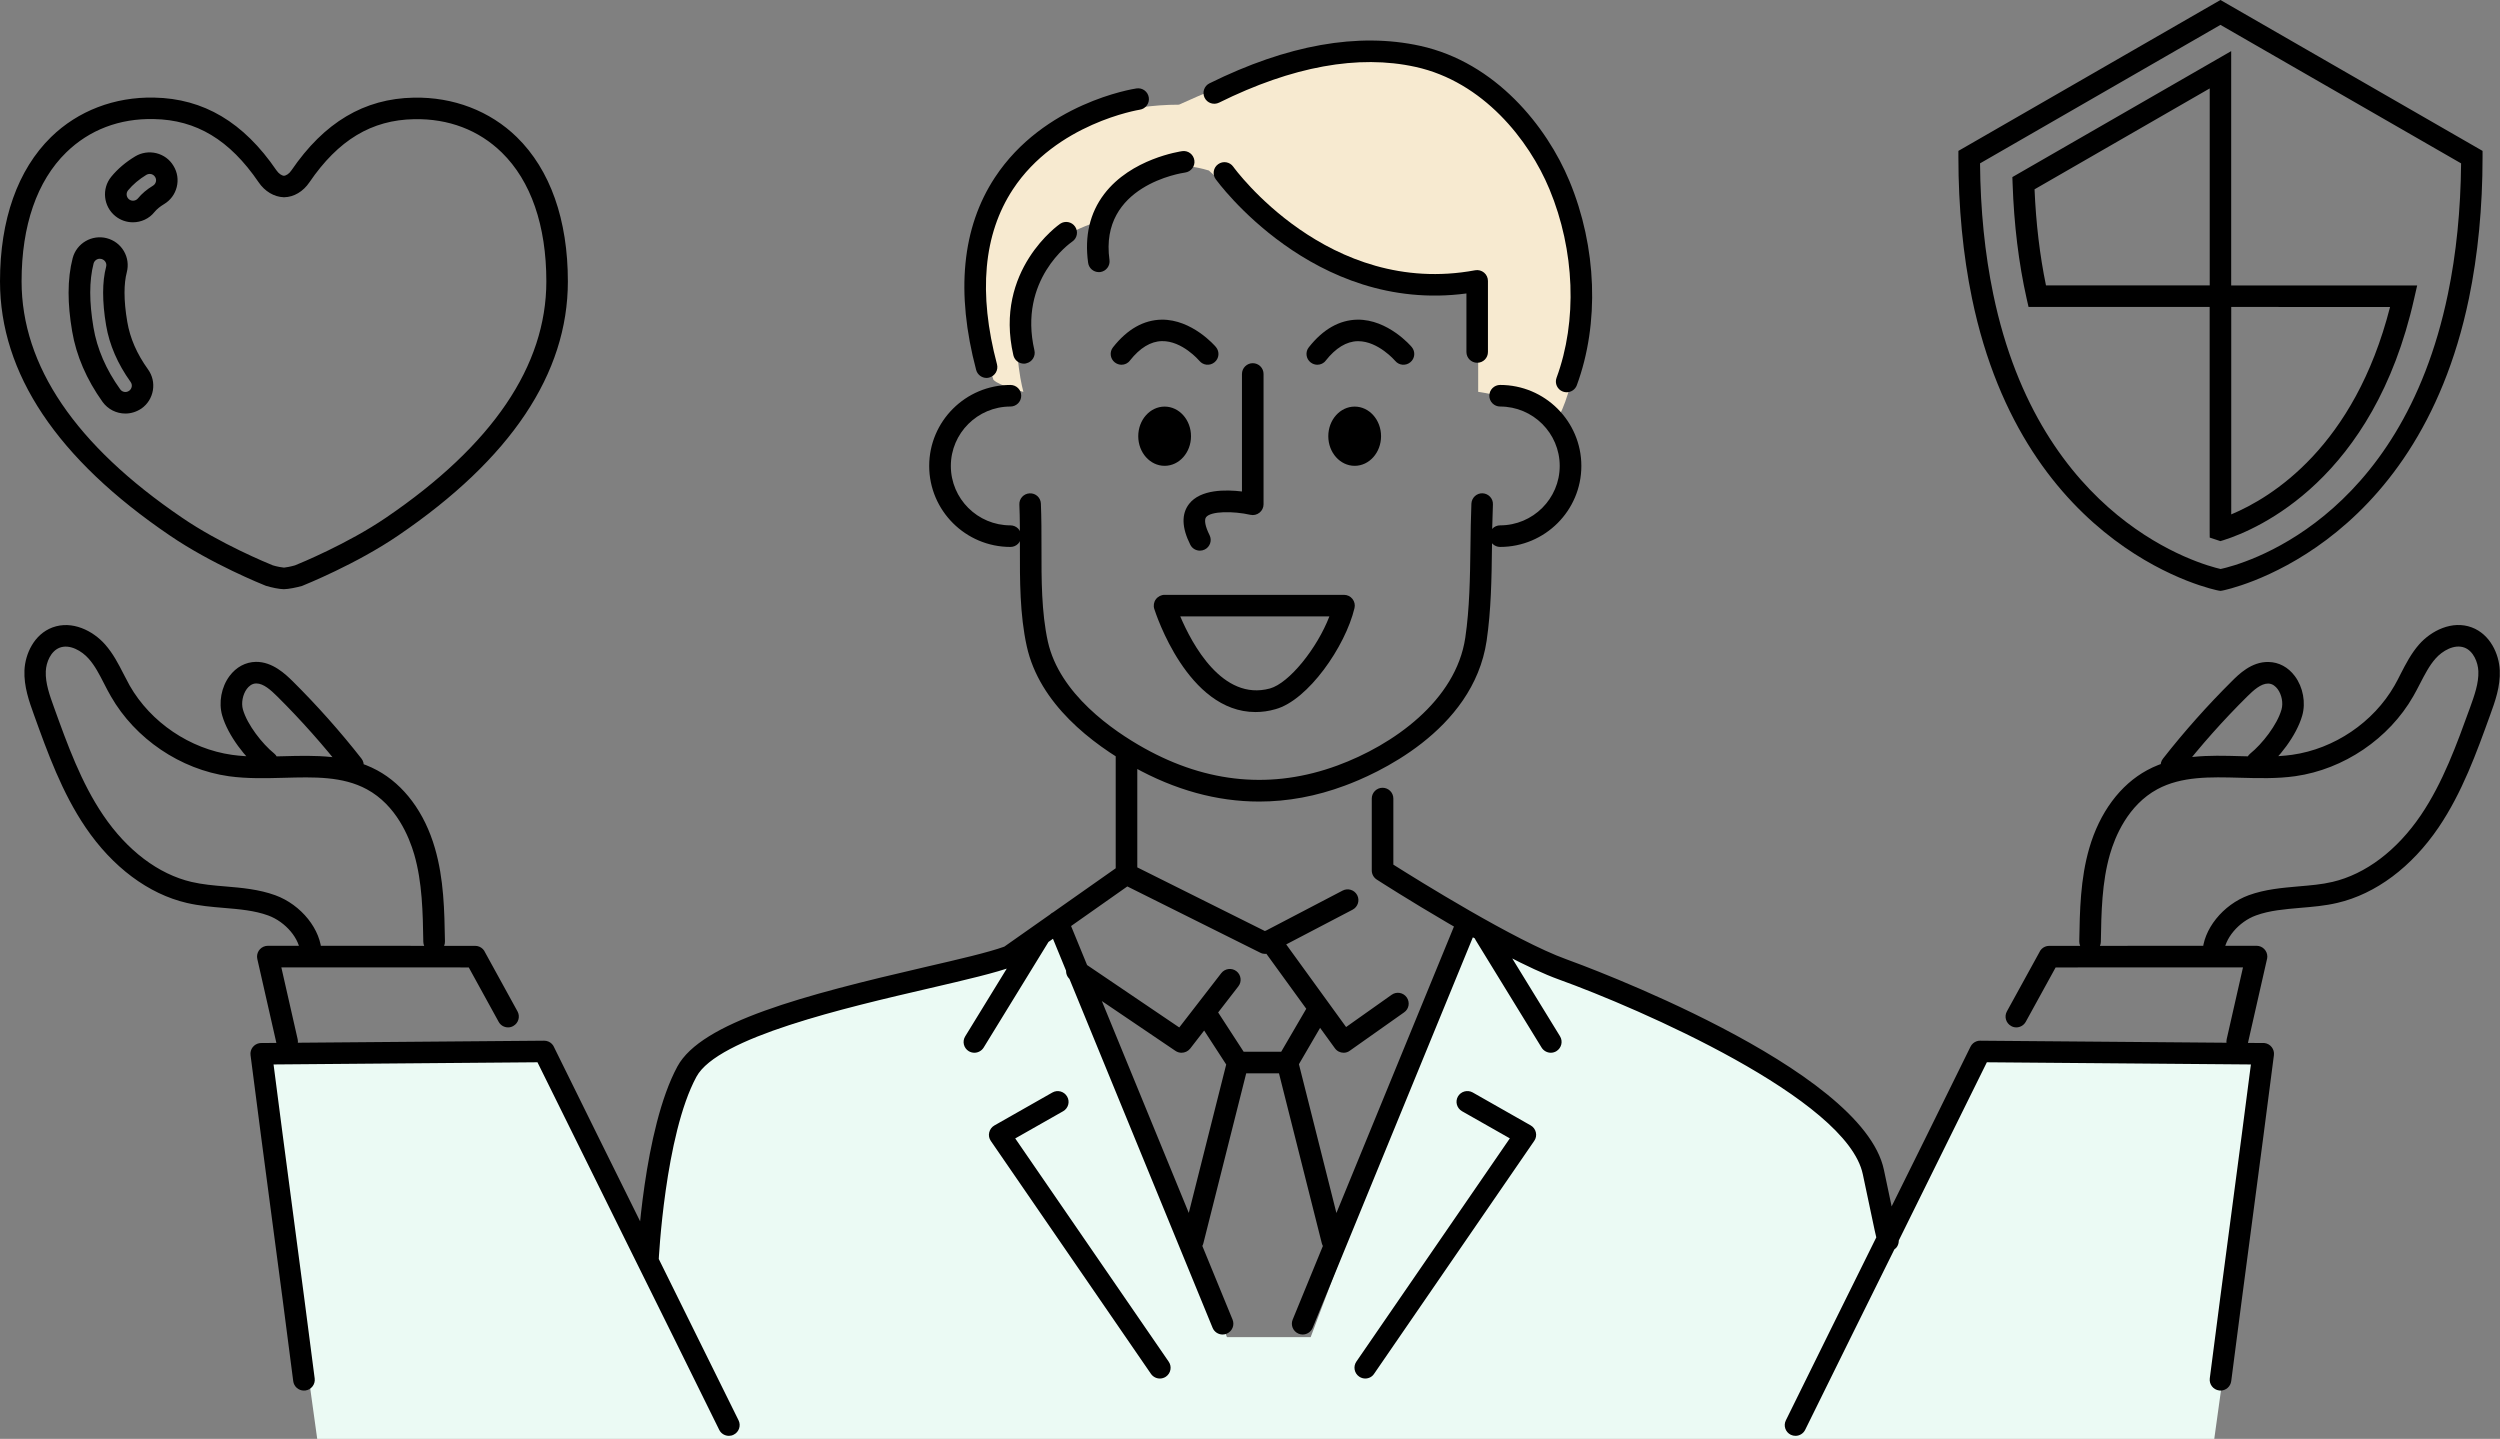
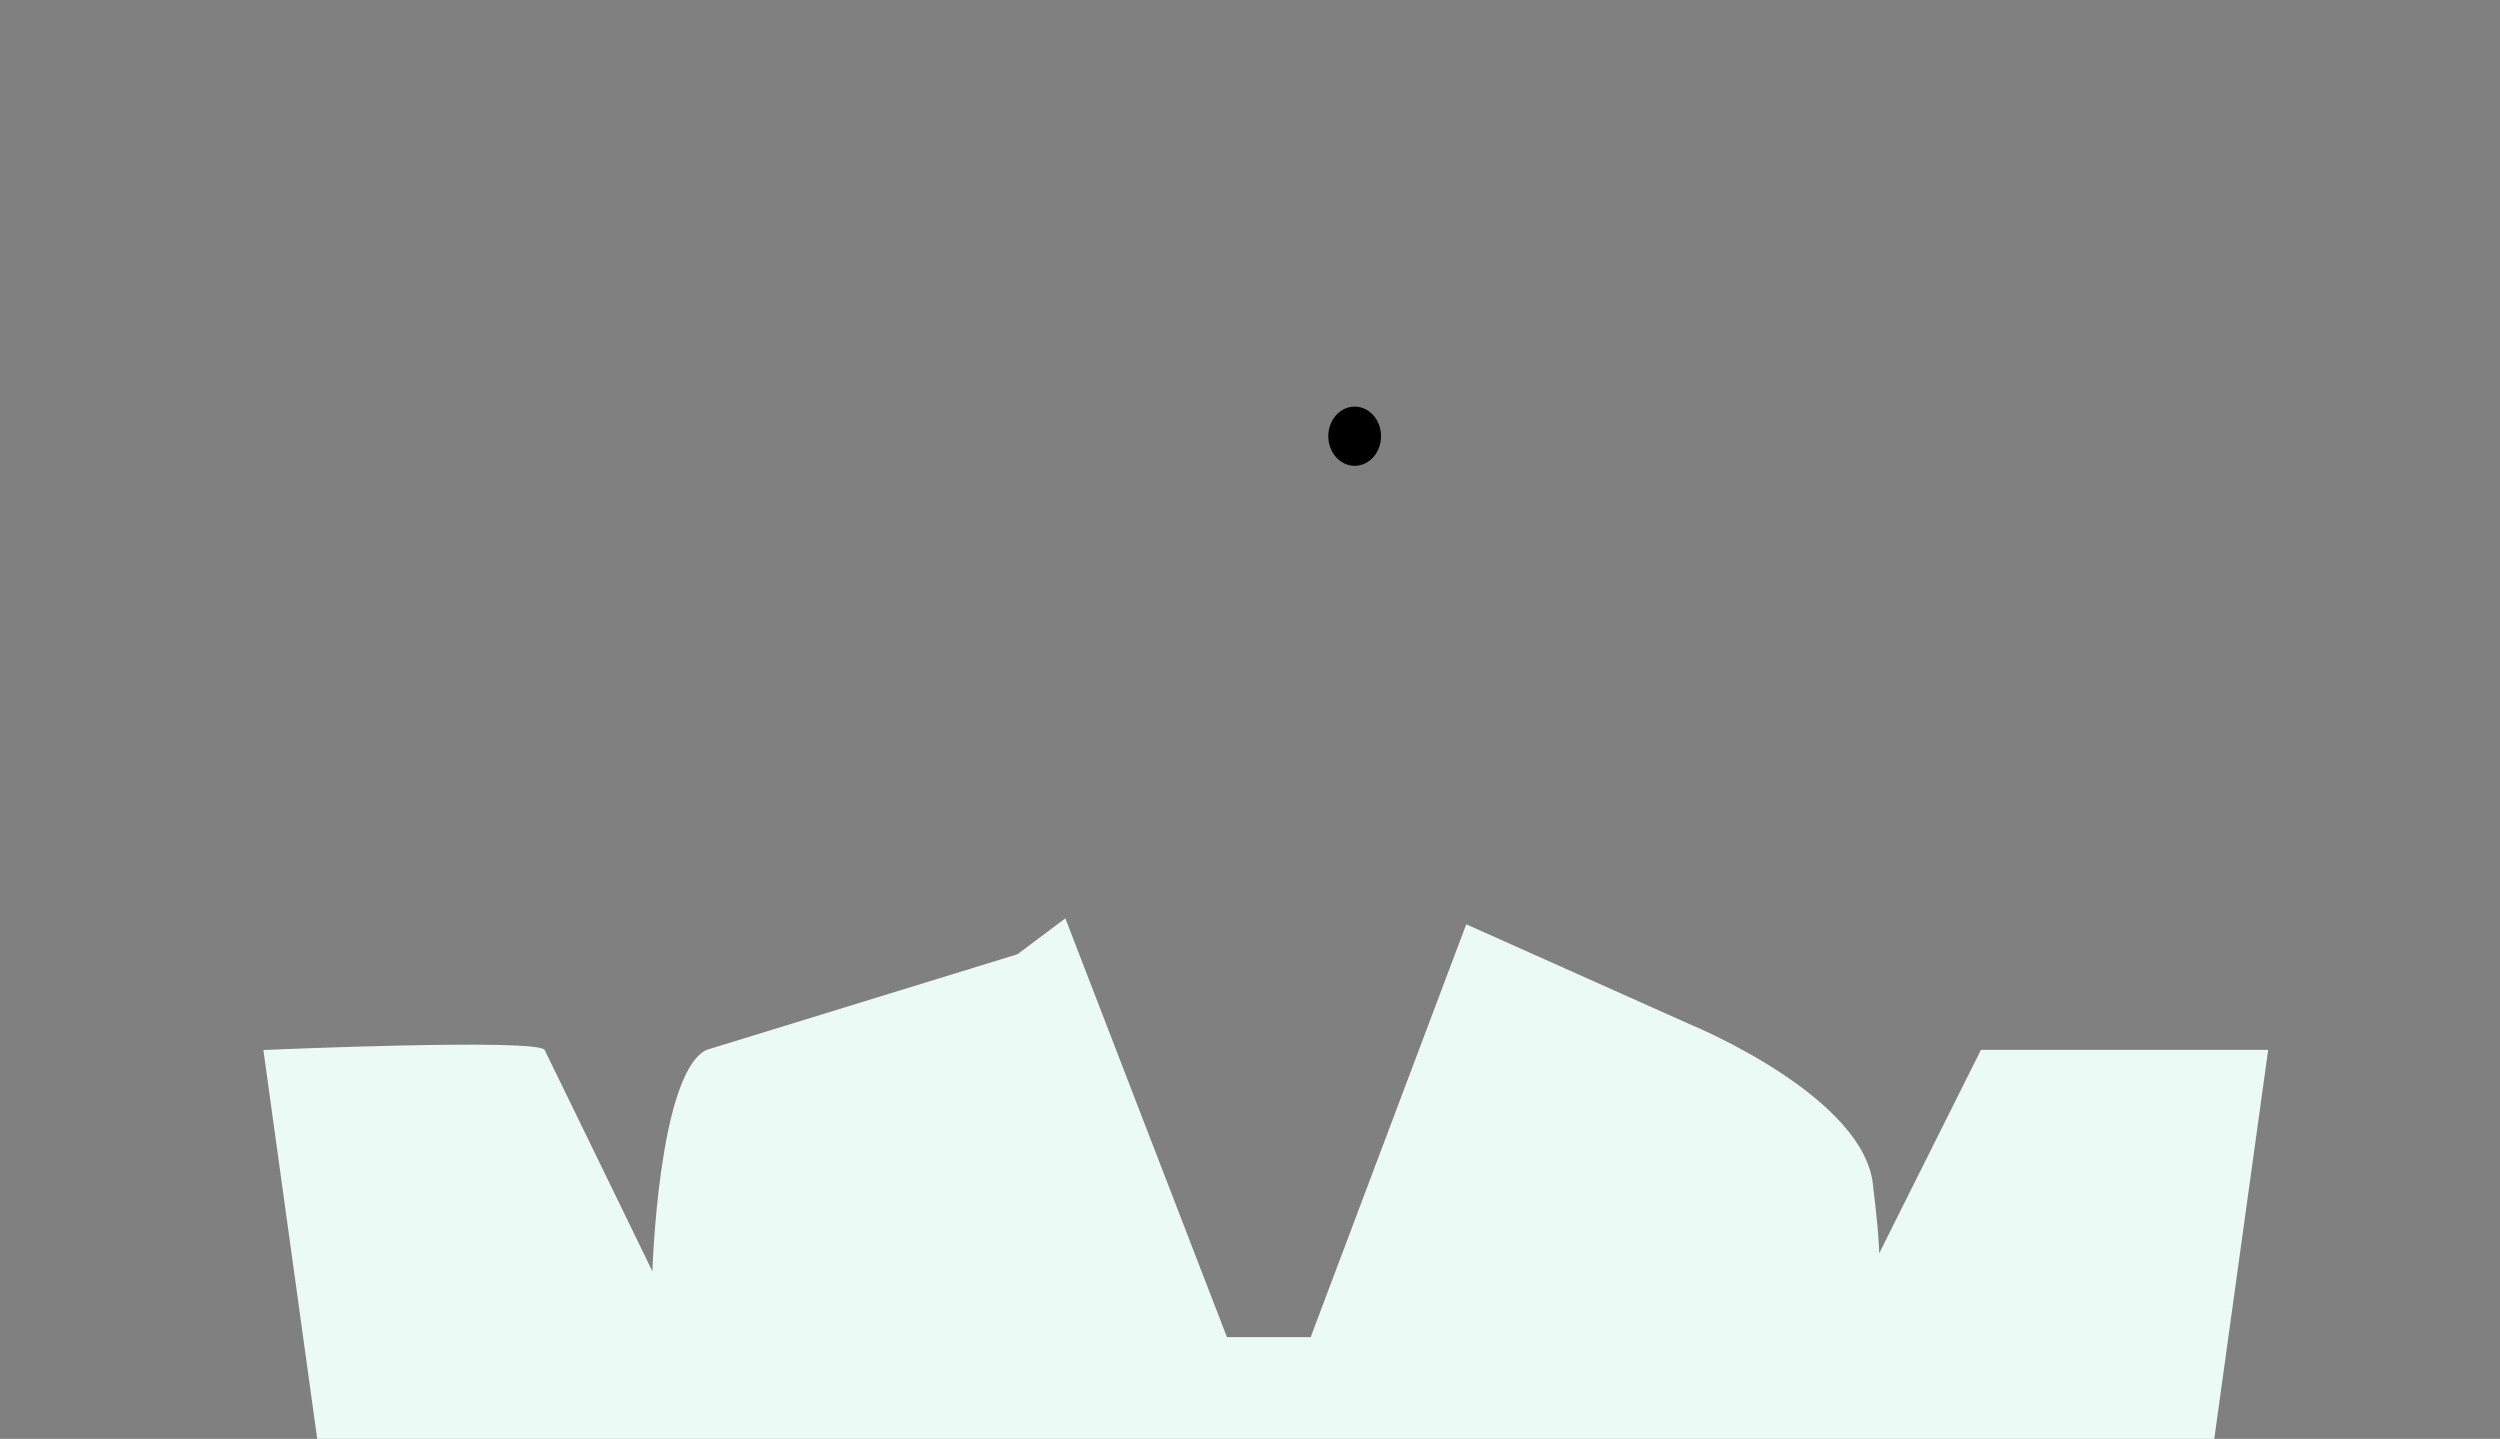
<svg xmlns="http://www.w3.org/2000/svg" width="417" height="240" viewBox="0 0 417 240" enable-background="new 0 0 417 240">
  <rect x="0" y="0" width="417" height="240" fill="#808080" stroke="none" />
  <style type="text/css">.st0{fill:#F7EAD0;} .st1{fill:#EBFAF4;} .st2{fill:#FFFFFF;stroke:#000000;stroke-width:3.997;stroke-linecap:round;stroke-linejoin:round;stroke-miterlimit:10;}</style>
  <g id="レイヤー_2">
-     <path class="st0" d="M170.7 65.36s-6.99-24.95 14.97-28.94c1-4.99 5.99-10.98 15.97-7.98 8.98 7.98 11.98 17.96 44.92 17.96v18.96s7.99 1 12.98 4.99c5.99-9.98 6.99-41.91-6.99-51.89-13.97-9.98-22.96-15.97-55.9-1-16.97 0-42.92 9.98-30.94 45.9.99 1.01 4.99 2 4.99 2z" />
    <path class="st1" d="M52.91 240l-8.98-64.86s45.92-2 46.92 0 17.97 36.92 17.97 36.92 1-32.93 8.98-36.92l51.91-15.97 7.99-5.99 26.95 69.85h13.97l25.95-68.86 37.93 16.96s28.95 11.98 29.95 26.94c1 7.98 1 10.98 1 10.98l16.97-33.93h47.91l-8.99 64.88h-316.43z" />
  </g>
  <g id="レイヤー_1">
-     <path class="st2" d="M174.28 94.28" />
-     <path d="M246.4 60.51c-.99 0-1.8-.8-1.8-1.8v-9.76c-25.58 3.41-41.65-18.84-41.83-19.07-.58-.81-.38-1.94.43-2.5.81-.58 1.94-.38 2.51.43.15.22 15.85 21.83 40.35 17.27.52-.1 1.07.05 1.48.39.41.34.65.85.65 1.39v11.84c.01 1-.79 1.81-1.79 1.81zm-77.86 30.72c-7.47 0-13.55-6.06-13.55-13.51 0-7.46 6.08-13.51 13.55-13.51.99 0 1.8.8 1.8 1.8 0 .99-.81 1.8-1.8 1.8-5.48 0-9.94 4.45-9.94 9.91 0 5.47 4.46 9.91 9.94 9.91.99 0 1.8.8 1.8 1.8s-.81 1.8-1.8 1.8zm81.68 0c-.99 0-1.8-.8-1.8-1.8 0-.99.81-1.8 1.8-1.8 5.48 0 9.94-4.45 9.94-9.91 0-5.47-4.46-9.91-9.94-9.91-.99 0-1.8-.8-1.8-1.8 0-.99.81-1.8 1.8-1.8 7.47 0 13.55 6.06 13.55 13.51s-6.08 13.51-13.55 13.51zm-30.49-30.39c-.39 0-.78-.13-1.12-.39-.78-.61-.92-1.75-.3-2.52 2.38-3.02 5.11-4.56 8.11-4.61 5.08-.06 8.91 4.38 9.06 4.57.64.77.54 1.9-.23 2.53-.77.64-1.89.54-2.53-.22-.03-.04-2.83-3.29-6.18-3.29h-.09c-1.86.04-3.65 1.13-5.32 3.24-.33.45-.86.69-1.4.69zm-32.66 0c-.39 0-.78-.13-1.12-.39-.78-.61-.92-1.75-.3-2.52 2.38-3.02 5.11-4.56 8.11-4.61 5.07-.06 8.91 4.38 9.06 4.57.64.77.54 1.9-.23 2.53-.77.64-1.89.54-2.53-.23-.05-.06-2.88-3.37-6.27-3.29-1.86.04-3.65 1.13-5.32 3.24-.34.46-.86.7-1.4.7zm13.08 31.01c-.66 0-1.3-.36-1.61-.99-1.43-2.85-1.5-5.14-.19-6.82 1.91-2.44 6.12-2.39 8.81-2.06v-19.6c0-.99.81-1.8 1.8-1.8s1.8.8 1.8 1.8v21.74c0 .55-.25 1.06-.68 1.4s-.98.47-1.52.35c-2.85-.64-6.58-.63-7.38.39-.36.46-.14 1.58.57 2.99.45.89.09 1.97-.8 2.41-.25.12-.53.19-.8.19zm9.26 26.92c-11.32 0-16.63-16.44-16.88-17.21-.17-.55-.07-1.14.27-1.6s.88-.74 1.45-.74h29.93c.55 0 1.07.25 1.41.68.34.43.47 1 .34 1.53-1.53 6.42-7.75 15.37-13.17 16.86-1.16.34-2.28.48-3.35.48zm-12.54-15.95c1.95 4.59 7.03 14.17 14.95 12.02 3.22-.89 7.88-6.71 9.92-12.02h-24.87z" />
    <ellipse cx="225.96" cy="72.76" rx="4.4" ry="4.94" />
-     <ellipse cx="194.26" cy="72.76" rx="4.4" ry="4.94" />
-     <path d="M261.32 65.43c-.21 0-.41-.04-.62-.11-.94-.34-1.41-1.38-1.07-2.3 3.5-9.49 3.06-21.25-1.18-31.46-3.42-8.24-11.09-17.93-22.34-20.4-9.52-2.1-20.55-.09-32.77 5.96-.89.44-1.97.08-2.41-.81-.44-.89-.08-1.97.81-2.41 12.98-6.42 24.8-8.53 35.15-6.25 12.6 2.77 21.12 13.46 24.89 22.54 4.58 11.02 5.04 23.76 1.23 34.08-.27.71-.95 1.16-1.69 1.16zm-51.3 68.27c-7.04 0-14.04-1.93-20.93-5.76-6.96-3.88-15.71-10.53-17.83-20.16-1.16-5.27-1.15-10.96-1.14-16.46 0-2.49.01-4.84-.09-7.16-.05-.99.73-1.83 1.72-1.87 1.01-.05 1.84.73 1.87 1.72.1 2.39.1 4.89.1 7.31-.01 5.31-.01 10.8 1.06 15.68 1.94 8.76 10.9 14.91 16.07 17.79 10.57 5.9 21.42 6.87 32.22 2.9 9.29-3.41 19.78-10.81 21.34-21.32.72-4.86.79-10.04.86-15.05.03-2.41.06-4.9.16-7.32.05-.99.88-1.76 1.87-1.72.99.05 1.77.88 1.72 1.87-.1 2.37-.14 4.84-.16 7.21-.06 5.12-.14 10.42-.89 15.52-2.26 15.18-18.69 22.34-23.67 24.17-4.75 1.77-9.53 2.65-14.28 2.65zm-101.97 78.41h-.09c-.99-.05-1.77-.89-1.71-1.88.05-.89 1.1-21.92 6.74-32.34 4.01-7.4 21.07-11.89 41.3-16.58 5.68-1.31 10.62-2.46 13.23-3.41l18.58-13.07v-19.67c0-.99.81-1.8 1.8-1.8s1.8.8 1.8 1.8v20.6c0 .59-.29 1.13-.77 1.47l-19.53 13.75c-.13.09-.26.15-.4.21-2.78 1.05-7.93 2.25-13.9 3.64-14.09 3.27-35.39 8.2-38.94 14.78-5.25 9.69-6.3 30.59-6.3 30.8-.06.95-.86 1.7-1.81 1.7zm206.74-3.37c-1.32 0-1.61-1.29-2.08-3.45-.36-1.63-.96-4.48-1.99-9.41-2.63-12.62-37.47-27.73-50.67-32.49-10-3.6-29.58-16.14-30.41-16.68-.51-.33-.83-.9-.83-1.51v-12c0-.99.81-1.8 1.8-1.8s1.8.8 1.8 1.8v11.02c3.87 2.45 20.36 12.73 28.86 15.79 2.02.73 49.4 17.97 52.97 35.14 1.79 8.63 2.26 10.64 2.38 11.1l.05-.01c.33 1.96-.98 2.37-1.4 2.45-.17.04-.34.05-.48.05zm-103.76-49.63c-.28 0-.55-.06-.8-.19l-23.15-11.54c-.89-.44-1.25-1.52-.81-2.41.44-.89 1.52-1.25 2.41-.8l22.33 11.14 12.94-6.76c.88-.46 1.97-.12 2.43.76.46.88.12 1.96-.77 2.43l-13.75 7.19c-.25.1-.54.18-.83.18zm-13.95 16.49c-.35 0-.7-.1-1.01-.31l-17.46-11.82c-.82-.56-1.04-1.67-.48-2.49.56-.82 1.68-1.04 2.5-.48l16.07 10.88 7.01-9.06c.61-.78 1.74-.93 2.53-.32.78.6.93 1.74.32 2.52l-8.04 10.39c-.36.45-.9.69-1.44.69zm6.85 47c-.71 0-1.38-.42-1.67-1.12l-27.49-67c-.38-.92.06-1.97.98-2.35.92-.38 1.97.06 2.35.98l27.49 67c.38.92-.06 1.97-.98 2.35-.22.1-.45.14-.68.14zm-4.95-13.85c-.14 0-.3-.02-.44-.05-.96-.24-1.55-1.22-1.31-2.18l7.3-28.96-4.88-7.52c-.54-.84-.31-1.94.53-2.49.84-.54 1.95-.31 2.49.53l5.31 8.18c.27.42.36.94.23 1.41l-7.49 29.72c-.2.82-.93 1.36-1.74 1.36zm-5.51 21.19c-.58 0-1.13-.27-1.49-.78l-26.71-38.85c-.29-.41-.39-.93-.27-1.42.12-.49.42-.91.86-1.16l9.68-5.5c.86-.49 1.96-.19 2.46.68.5.86.19 1.96-.68 2.45l-7.98 4.53 25.6 37.24c.57.82.35 1.94-.47 2.5-.3.2-.65.31-1 .31zm-30.94-54.34c-.32 0-.65-.09-.94-.26-.85-.52-1.12-1.63-.59-2.48l11-17.93c.52-.85 1.63-1.12 2.48-.59.85.52 1.12 1.63.59 2.48l-11.01 17.94c-.34.53-.93.84-1.53.84zm61.59 0c-.56 0-1.11-.26-1.46-.75l-12.27-16.92c-.59-.8-.41-1.93.41-2.51.8-.59 1.93-.41 2.51.41l11.22 15.48 7.6-5.38c.81-.58 1.94-.38 2.51.43s.39 1.94-.43 2.5l-9.06 6.4c-.3.23-.67.34-1.03.34zm-6.84 47c-.23 0-.46-.05-.68-.14-.92-.38-1.36-1.43-.98-2.35l27.49-67c.38-.92 1.43-1.36 2.35-.98.92.38 1.36 1.43.98 2.35l-27.49 67c-.3.71-.97 1.12-1.67 1.12zm4.95-13.85c-.8 0-1.54-.54-1.75-1.36l-7.49-29.72c-.12-.46-.05-.94.19-1.34l4.77-8.18c.5-.86 1.6-1.15 2.46-.65.86.5 1.15 1.6.65 2.46l-4.4 7.55 7.31 29.01c.24.96-.34 1.94-1.31 2.18-.14.04-.29.05-.43.05zm5.5 21.19c-.35 0-.7-.1-1.02-.32-.82-.56-1.03-1.68-.47-2.5l25.6-37.24-7.98-4.53c-.86-.5-1.17-1.58-.68-2.45.5-.86 1.59-1.16 2.46-.68l9.68 5.5c.44.25.75.67.86 1.16.12.49.02 1.01-.27 1.42l-26.71 38.85c-.33.51-.89.79-1.47.79zm30.95-54.34c-.6 0-1.2-.31-1.54-.86l-11.01-17.94c-.52-.85-.25-1.95.59-2.48.85-.52 1.95-.25 2.48.59l11.01 17.94c.52.85.25 1.95-.59 2.48-.29.18-.62.27-.94.27zm-43.95 3.43h-8.26c-.99 0-1.8-.8-1.8-1.8 0-.99.81-1.8 1.8-1.8h8.26c.99 0 1.8.8 1.8 1.8s-.8 1.8-1.8 1.8zm-162.84-18.2c-.98 0-1.78-.78-1.8-1.76-.05-2.46-2.45-5.31-5.36-6.37-2.29-.83-4.76-1.04-7.39-1.26-2.03-.17-4.12-.35-6.18-.83-6.4-1.49-12.4-5.98-16.9-12.62-3.93-5.81-6.3-12.39-8.59-18.75-.8-2.21-1.7-4.73-1.59-7.43.12-2.74 1.61-6.01 4.67-7.15 3.28-1.22 6.77.55 8.79 2.85 1.32 1.5 2.21 3.22 3.06 4.89.34.67.68 1.32 1.04 1.97 3.51 6.13 10.05 10.55 17.06 11.54 2.75.39 5.71.31 8.57.23 5.29-.14 10.75-.29 15.63 2.34 4.5 2.43 7.93 7.05 9.65 13.01 1.49 5.13 1.58 10.42 1.67 15.54.02.99-.77 1.81-1.77 1.83h-.04c-.98 0-1.78-.78-1.8-1.76-.08-4.88-.17-9.93-1.52-14.6-.85-2.91-2.99-8.19-7.91-10.85-4.03-2.18-8.78-2.05-13.82-1.91-3.02.08-6.13.16-9.18-.26-8.09-1.14-15.63-6.25-19.68-13.33-.4-.69-.77-1.4-1.13-2.11-.79-1.54-1.53-2.99-2.57-4.16-1.16-1.32-3.17-2.47-4.83-1.85-1.5.57-2.27 2.44-2.33 3.94-.09 1.99.66 4.05 1.38 6.05 2.22 6.15 4.51 12.52 8.19 17.95 3.99 5.9 9.22 9.85 14.74 11.14 1.81.42 3.67.59 5.66.75 2.75.23 5.57.48 8.31 1.47 4.33 1.58 7.66 5.74 7.73 9.68.02.99-.77 1.81-1.77 1.83l.01-.01zm69.69 78.67c-.67 0-1.31-.37-1.62-1.01-4.84-9.84-10.12-20.5-15.4-31.15-5.28-10.66-10.56-21.32-15.41-31.16-.44-.89-.07-1.97.82-2.4.89-.44 1.97-.07 2.41.82 4.84 9.84 10.12 20.5 15.4 31.15 5.28 10.66 10.56 21.32 15.41 31.16.44.89.07 1.97-.82 2.4-.25.13-.52.19-.79.19zm-78-61.93c-.99 0-1.79-.79-1.8-1.78-.01-.99.79-1.8 1.78-1.81l47.19-.39h.02c.99 0 1.79.79 1.8 1.78.01.99-.79 1.8-1.78 1.81l-47.19.39h-.02zm7.11 54.38c-.89 0-1.67-.67-1.78-1.58-1.15-9.06-2.38-18.27-3.56-27.17-1.18-8.91-2.4-18.13-3.56-27.2-.13-.98.57-1.88 1.56-2.01.98-.13 1.89.57 2.02 1.56 1.16 9.06 2.38 18.28 3.56 27.19s2.4 18.12 3.56 27.19c.13.98-.57 1.88-1.56 2.01l-.24.01zm34.06-60.58c-.64 0-1.25-.33-1.58-.94l-5.49-9.99c-.48-.87-.16-1.96.71-2.44s1.96-.16 2.44.71l5.49 9.99c.48.87.16 1.96-.71 2.44-.27.16-.56.23-.86.23zm-5.49-10l-34.58-.01c-.99 0-1.8-.8-1.8-1.8 0-.99.81-1.8 1.8-1.8l34.58.01c.99 0 1.8.8 1.8 1.8s-.81 1.8-1.8 1.8zm-31.36 14.17c-.82 0-1.57-.57-1.76-1.4l-3.22-14.18c-.22-.97.39-1.94 1.36-2.15.97-.22 1.94.39 2.15 1.36l3.22 14.18c.22.97-.39 1.94-1.36 2.15-.12.03-.26.04-.39.04zm10.96-46.09c-.53 0-1.06-.23-1.42-.69-3.45-4.4-7.21-8.64-11.19-12.59-1.06-1.05-2.29-2.17-3.49-2.17h-.03c-.74.01-1.25.5-1.56.91-.69.94-.96 2.35-.65 3.44.73 2.54 3.22 5.72 5.21 7.33.77.62.89 1.76.27 2.53-.63.77-1.77.89-2.53.27-2.45-1.98-5.44-5.76-6.41-9.14-.62-2.16-.14-4.74 1.22-6.57 1.12-1.5 2.67-2.34 4.4-2.37 2.78-.04 4.96 2.08 6.12 3.21 4.08 4.05 7.95 8.4 11.49 12.92.61.78.48 1.91-.31 2.52-.34.27-.73.4-1.12.4zm310.32 31.38h-.04c-.99-.02-1.78-.84-1.77-1.83.07-3.94 3.4-8.1 7.73-9.68 2.73-.99 5.57-1.23 8.31-1.47 1.98-.17 3.85-.32 5.66-.75 5.51-1.29 10.75-5.25 14.74-11.14 3.68-5.44 5.97-11.79 8.2-17.95.72-2 1.46-4.06 1.38-6.05-.06-1.5-.83-3.38-2.33-3.94-1.66-.62-3.67.52-4.83 1.85-1.03 1.17-1.77 2.62-2.57 4.16-.37.71-.73 1.42-1.13 2.11-4.05 7.08-11.59 12.18-19.68 13.33-3.04.43-6.16.34-9.18.26-5.03-.14-9.79-.26-13.82 1.91-4.92 2.66-7.07 7.94-7.91 10.85-1.35 4.67-1.44 9.72-1.52 14.6-.02.99-.81 1.78-1.83 1.76-.99-.02-1.78-.84-1.77-1.83.09-5.11.18-10.41 1.67-15.54 1.73-5.96 5.16-10.58 9.65-13.01 4.87-2.64 10.34-2.49 15.63-2.34 2.86.08 5.83.16 8.57-.23 7.01-.99 13.55-5.41 17.06-11.54.37-.64.71-1.31 1.04-1.97.86-1.67 1.74-3.38 3.06-4.89 2.02-2.3 5.52-4.07 8.79-2.85 3.05 1.14 4.55 4.41 4.67 7.15.12 2.7-.78 5.21-1.59 7.43-2.3 6.37-4.67 12.94-8.59 18.75-4.5 6.64-10.5 11.13-16.9 12.62-2.06.49-4.15.66-6.18.83-2.62.23-5.11.43-7.39 1.26-2.91 1.05-5.31 3.92-5.36 6.37.01.99-.79 1.77-1.77 1.77zm-69.69 78.67c-.27 0-.54-.06-.79-.18-.89-.44-1.26-1.51-.82-2.4 4.85-9.86 10.14-20.54 15.43-31.22 5.27-10.64 10.55-21.28 15.37-31.11.44-.89 1.51-1.26 2.41-.82.89.44 1.26 1.51.82 2.4-4.84 9.82-10.11 20.47-15.38 31.12-5.29 10.68-10.58 21.35-15.43 31.21-.31.63-.95 1-1.61 1zm78-61.93h-.02l-47.19-.39c-.99-.01-1.79-.82-1.78-1.81.01-.99.81-1.78 1.8-1.78h.02l47.19.39c.99.01 1.79.82 1.78 1.81-.01.98-.81 1.78-1.8 1.78zm-7.11 54.38l-.23-.02c-.99-.13-1.68-1.03-1.56-2.01 1.16-9.07 2.38-18.28 3.56-27.19 1.18-8.91 2.4-18.12 3.56-27.19.13-.98 1.03-1.68 2.02-1.56.99.13 1.68 1.03 1.56 2.01-1.16 9.07-2.38 18.29-3.56 27.2-1.18 8.9-2.4 18.12-3.56 27.17-.12.93-.9 1.59-1.79 1.59zm-34.06-60.58c-.3 0-.59-.07-.86-.23-.87-.48-1.19-1.57-.71-2.44l5.49-9.99c.48-.87 1.58-1.19 2.44-.71.87.48 1.19 1.57.71 2.44l-5.49 9.99c-.33.6-.95.94-1.58.94zm5.49-10c-.99 0-1.8-.8-1.8-1.8 0-.99.8-1.8 1.8-1.8l34.58-.01c.99 0 1.8.8 1.8 1.8 0 .99-.8 1.8-1.8 1.8l-34.58.01zm31.36 14.17c-.14 0-.27-.02-.4-.05-.97-.22-1.58-1.18-1.36-2.15l3.22-14.18c.22-.97 1.18-1.58 2.15-1.36.97.22 1.58 1.18 1.36 2.15l-3.22 14.18c-.18.84-.93 1.41-1.75 1.41zm-10.97-46.09c-.39 0-.77-.13-1.11-.38-.78-.61-.92-1.75-.31-2.52 3.54-4.52 7.41-8.87 11.49-12.92 1.14-1.14 3.28-3.28 6.12-3.21 1.72.03 3.28.86 4.4 2.37 1.36 1.83 1.84 4.41 1.22 6.57-.96 3.38-3.95 7.15-6.41 9.14-.77.62-1.91.5-2.53-.27-.62-.77-.5-1.9.27-2.53 1.99-1.61 4.49-4.79 5.21-7.33.32-1.09.05-2.51-.65-3.44-.31-.41-.82-.9-1.56-.91h-.03c-1.2 0-2.43 1.12-3.49 2.17-3.98 3.94-7.75 8.18-11.19 12.59-.35.42-.89.67-1.43.67zm-314.85-31.17c-.72 0-2.16-.3-3.01-.57l-.12-.05c-.36-.14-8.93-3.58-15.91-8.35-18.78-12.76-28.31-27.02-28.31-42.38 0-10.29 2.95-18.61 8.51-24.06 4.48-4.38 10.6-6.73 17.19-6.59 8.26.15 14.93 4.11 20.4 12.12.41.6.91.89 1.26.93.35-.04.86-.32 1.25-.91 5.47-8.01 12.14-11.98 20.41-12.13 6.59-.13 12.71 2.21 17.19 6.59 5.57 5.45 8.51 13.77 8.51 24.07 0 15.36-9.53 29.61-28.32 42.39-6.98 4.76-15.55 8.2-15.91 8.35l-.12.05c-.84.24-2.29.54-3.02.54zm-1.84-3.98c.66.21 1.62.37 1.86.38.23-.01 1.18-.18 1.84-.38.77-.31 8.81-3.61 15.17-7.95 17.75-12.07 26.75-25.32 26.75-39.42 0-9.31-2.57-16.74-7.43-21.49-3.84-3.75-8.88-5.67-14.6-5.56-7.12.12-12.68 3.48-17.49 10.53-1.02 1.52-2.58 2.46-4.19 2.49h-.09c-1.6-.05-3.17-.98-4.2-2.51-4.81-7.05-10.38-10.41-17.48-10.53-5.72-.13-10.76 1.81-14.6 5.56-4.88 4.76-7.45 12.2-7.45 21.5 0 14.09 9 27.35 26.74 39.41 6.37 4.37 14.4 7.66 15.17 7.97zm-24.6-25.32c-1.46 0-2.89-.68-3.8-1.94-2.67-3.74-4.39-7.71-5.08-11.8-.4-2.35-.59-4.45-.59-6.42 0-2.09.23-4.03.68-5.76.65-2.49 3.21-3.97 5.69-3.33 1.21.32 2.22 1.08 2.85 2.15.63 1.07.8 2.32.49 3.53-.25.95-.38 2.1-.38 3.4 0 1.44.15 3.08.46 4.87.46 2.73 1.59 5.33 3.47 7.95.72 1.01 1.01 2.24.8 3.48-.21 1.22-.87 2.3-1.89 3.02-.82.56-1.76.85-2.7.85zm-4.27-25.82c-.47 0-.9.32-1.03.79-.37 1.43-.56 3.06-.56 4.85 0 1.76.18 3.67.54 5.83.6 3.56 2.1 7.02 4.46 10.31.34.48 1.01.59 1.49.24.23-.16.38-.41.43-.68.05-.28-.02-.56-.18-.78-2.17-3.03-3.54-6.2-4.09-9.44-.34-1.99-.5-3.83-.5-5.47 0-1.62.17-3.07.5-4.32.07-.27.04-.56-.11-.8s-.38-.41-.65-.49l-.3-.04zm5.53-6.08c-1.04 0-2.07-.34-2.94-1.04-1.99-1.62-2.3-4.56-.68-6.55 1.06-1.3 2.4-2.44 3.99-3.4 1.06-.64 2.32-.83 3.53-.54 1.21.3 2.23 1.04 2.87 2.12.65 1.06.84 2.31.54 3.52-.3 1.21-1.05 2.22-2.12 2.86-.68.41-1.2.84-1.59 1.31-.89 1.13-2.25 1.72-3.6 1.72zm2.8-8.07c-.19 0-.38.05-.55.15-1.23.75-2.26 1.62-3.06 2.59-.37.45-.3 1.12.15 1.49.45.37 1.13.3 1.5-.15.65-.79 1.47-1.49 2.51-2.12.24-.14.41-.38.48-.65s.03-.56-.13-.8c-.14-.24-.38-.41-.65-.48l-.25-.03zm345.4 69.55l-.32-.05c-.32-.05-32.33-6.3-41.12-48.74-1.5-7.28-2.27-15.2-2.27-23.56v-1.04l43.71-25.17 43.72 25.17v1.04c0 8.36-.77 16.29-2.27 23.56-8.8 42.43-40.8 48.67-41.12 48.74l-.33.05zm-40.1-71.31c.06 7.73.8 15.06 2.2 21.8 7.84 37.86 34.72 45.13 37.93 45.86 3.44-.75 30-7.7 37.91-45.86 1.4-6.73 2.13-14.06 2.2-21.8l-40.14-23.1-40.1 23.1zm40.09 63.01l-1.78-.59-.01-1.31v-37.16h-30.21l-.32-1.4c-1.32-5.89-2.11-12.34-2.34-19.18l-.04-1.08 36.5-21.01v39.09h31.02l-.5 2.19c-6.77 30.16-26.02 38.46-31.76 40.28l-.56.17zm1.81-39.06v34.6c6.74-2.81 20.54-11.27 26.49-34.59 0-.01-26.49-.01-26.49-.01zm-30.9-3.59h27.31v-32.86l-29.22 16.83c.24 5.68.88 11.05 1.91 16.03zm-170.48 13.05c-.82 0-1.56-.56-1.76-1.4-3.29-14.24 7.69-21.85 7.8-21.93.82-.56 1.95-.34 2.5.48.56.82.34 1.94-.48 2.49-.39.27-9.03 6.37-6.31 18.14.23.96-.38 1.94-1.35 2.16-.13.05-.26.06-.4.06zm-6.23 2.38c-.8 0-1.52-.53-1.74-1.34-3.42-12.94-2.37-23.73 3.13-32.1 8.15-12.39 22.99-14.76 23.62-14.85.99-.15 1.9.53 2.05 1.51.15.98-.53 1.9-1.51 2.04-.17.03-13.93 2.27-21.17 13.3-4.9 7.46-5.79 17.28-2.64 29.17.25.96-.32 1.94-1.28 2.2-.15.05-.3.07-.46.07zm18.72-17.65c-.88 0-1.66-.65-1.78-1.55-.62-4.45.28-8.31 2.67-11.46 4.5-5.93 12.68-7.11 13.02-7.17.99-.14 1.89.55 2.03 1.54.14.98-.55 1.89-1.54 2.03-.59.08-14.35 2.16-12.62 14.57.14.98-.55 1.89-1.54 2.03l-.24.01z" />
  </g>
</svg>